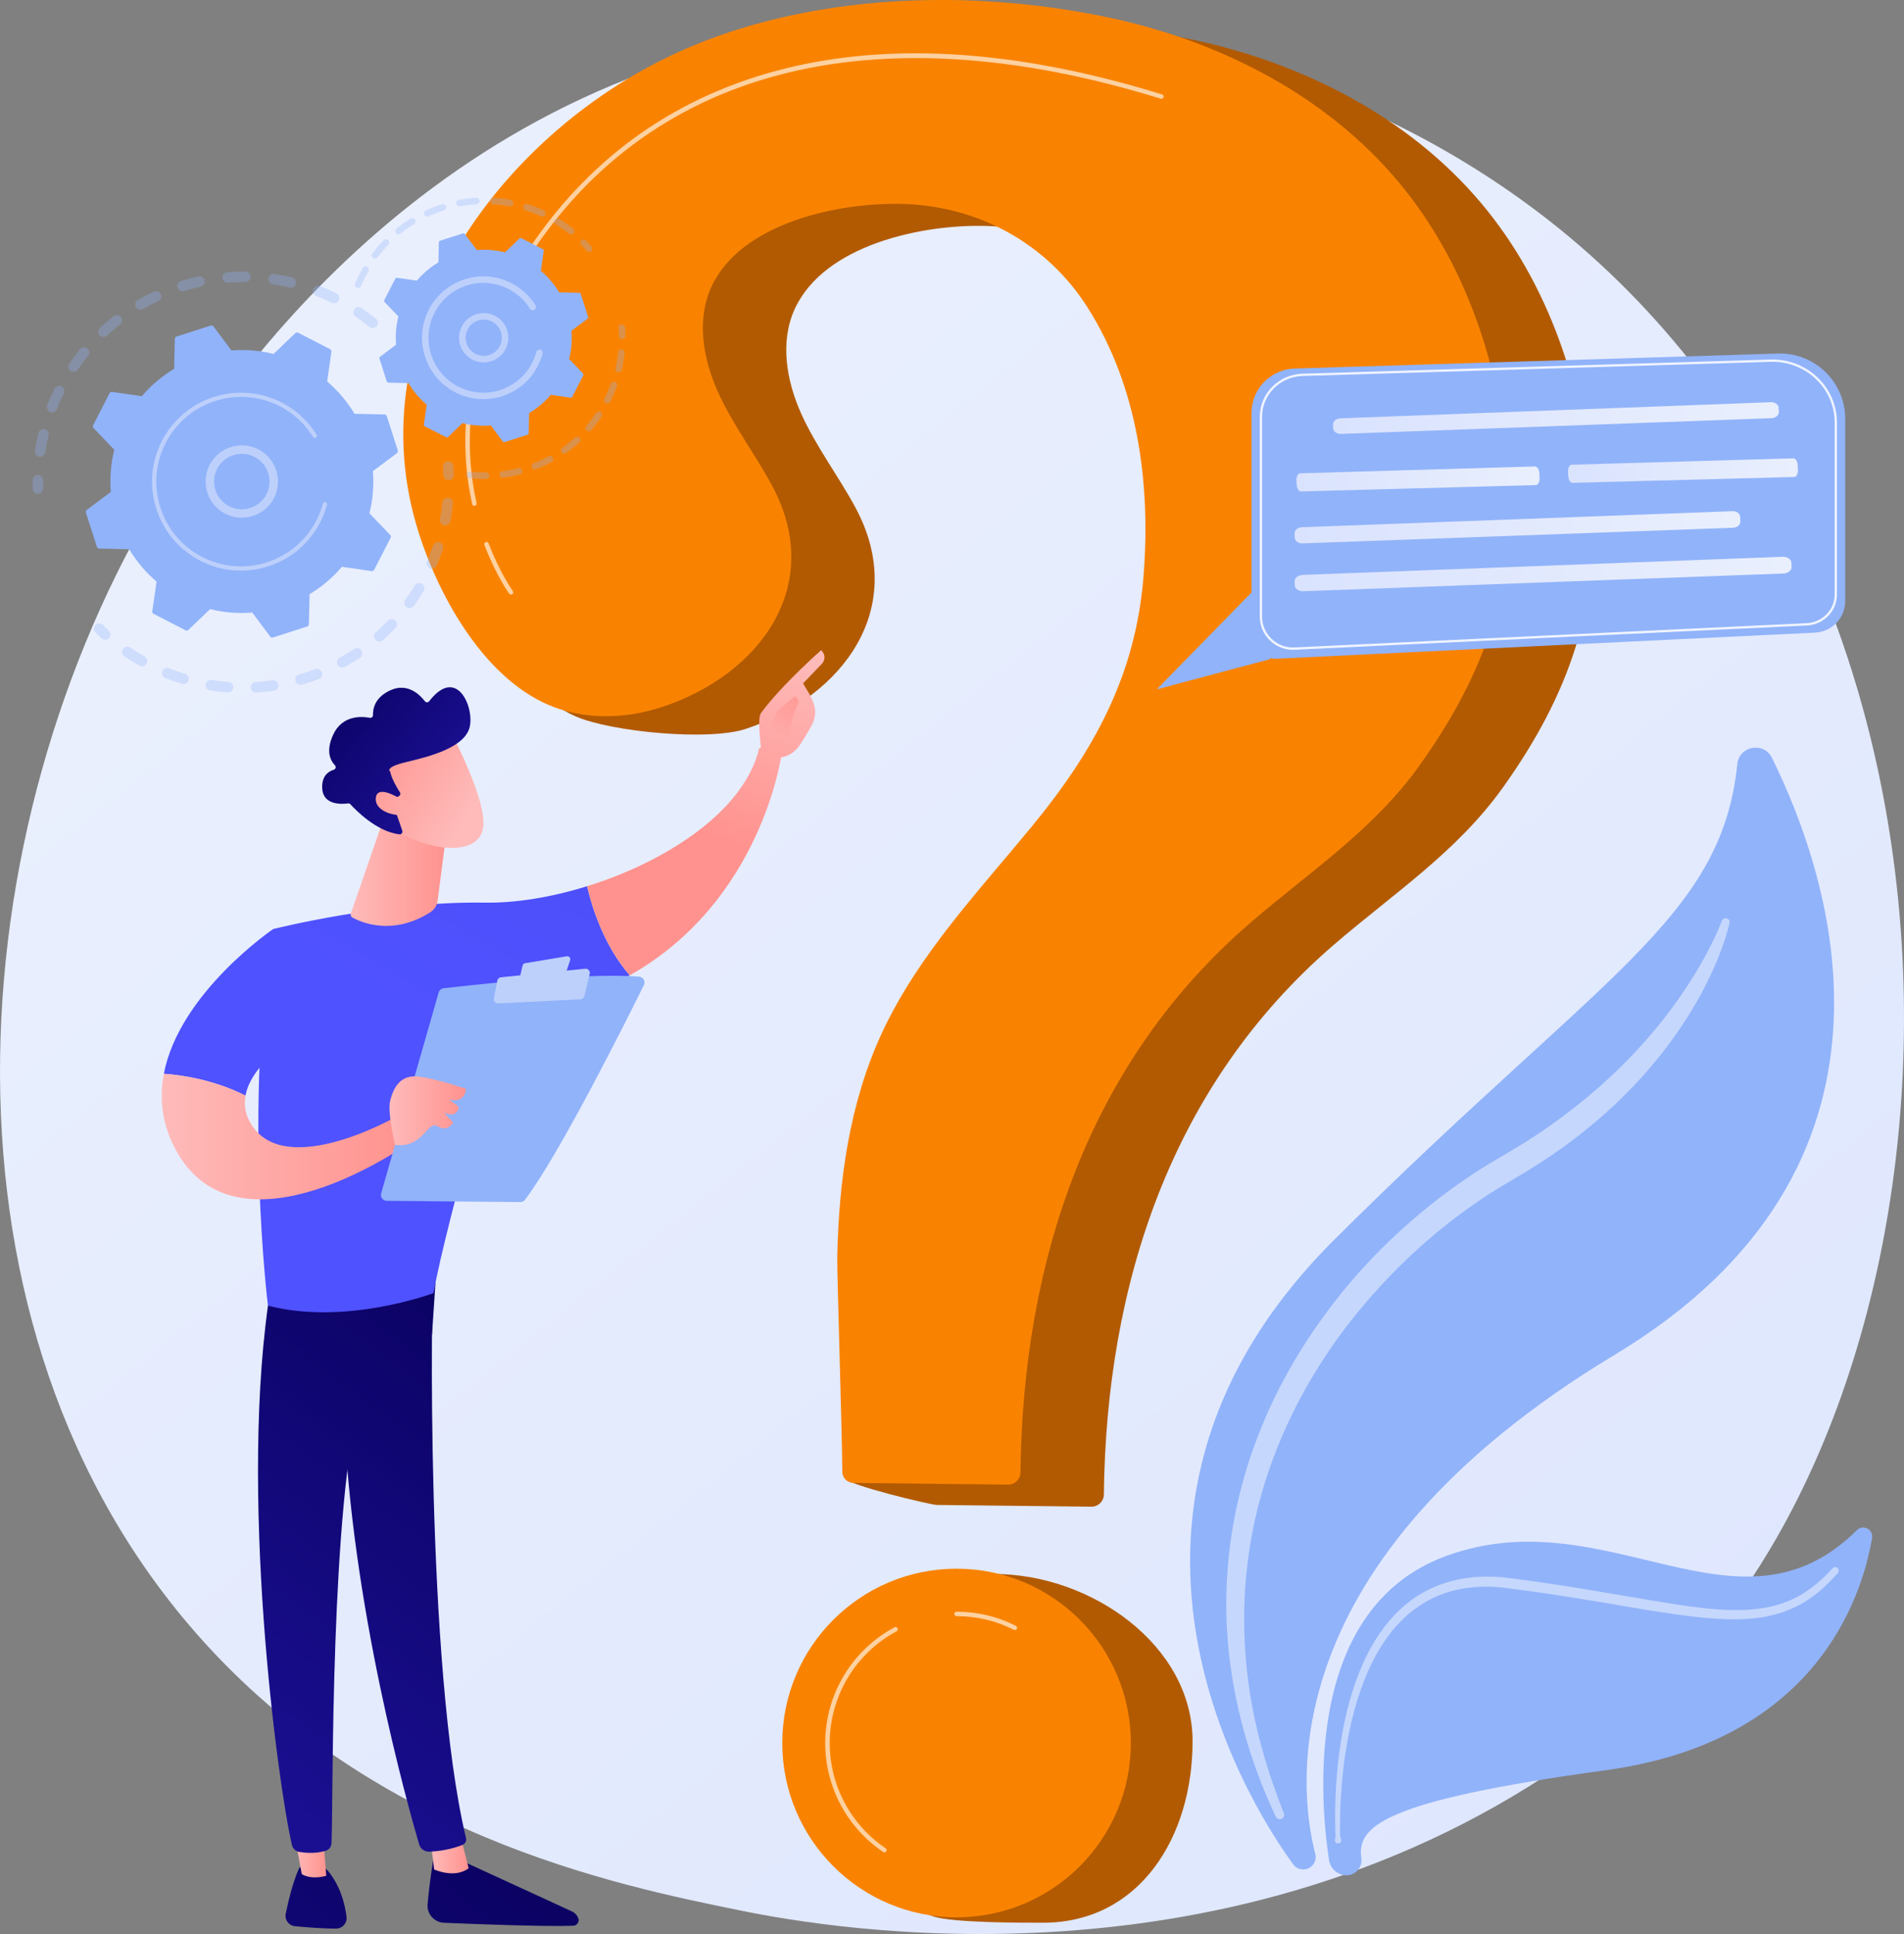
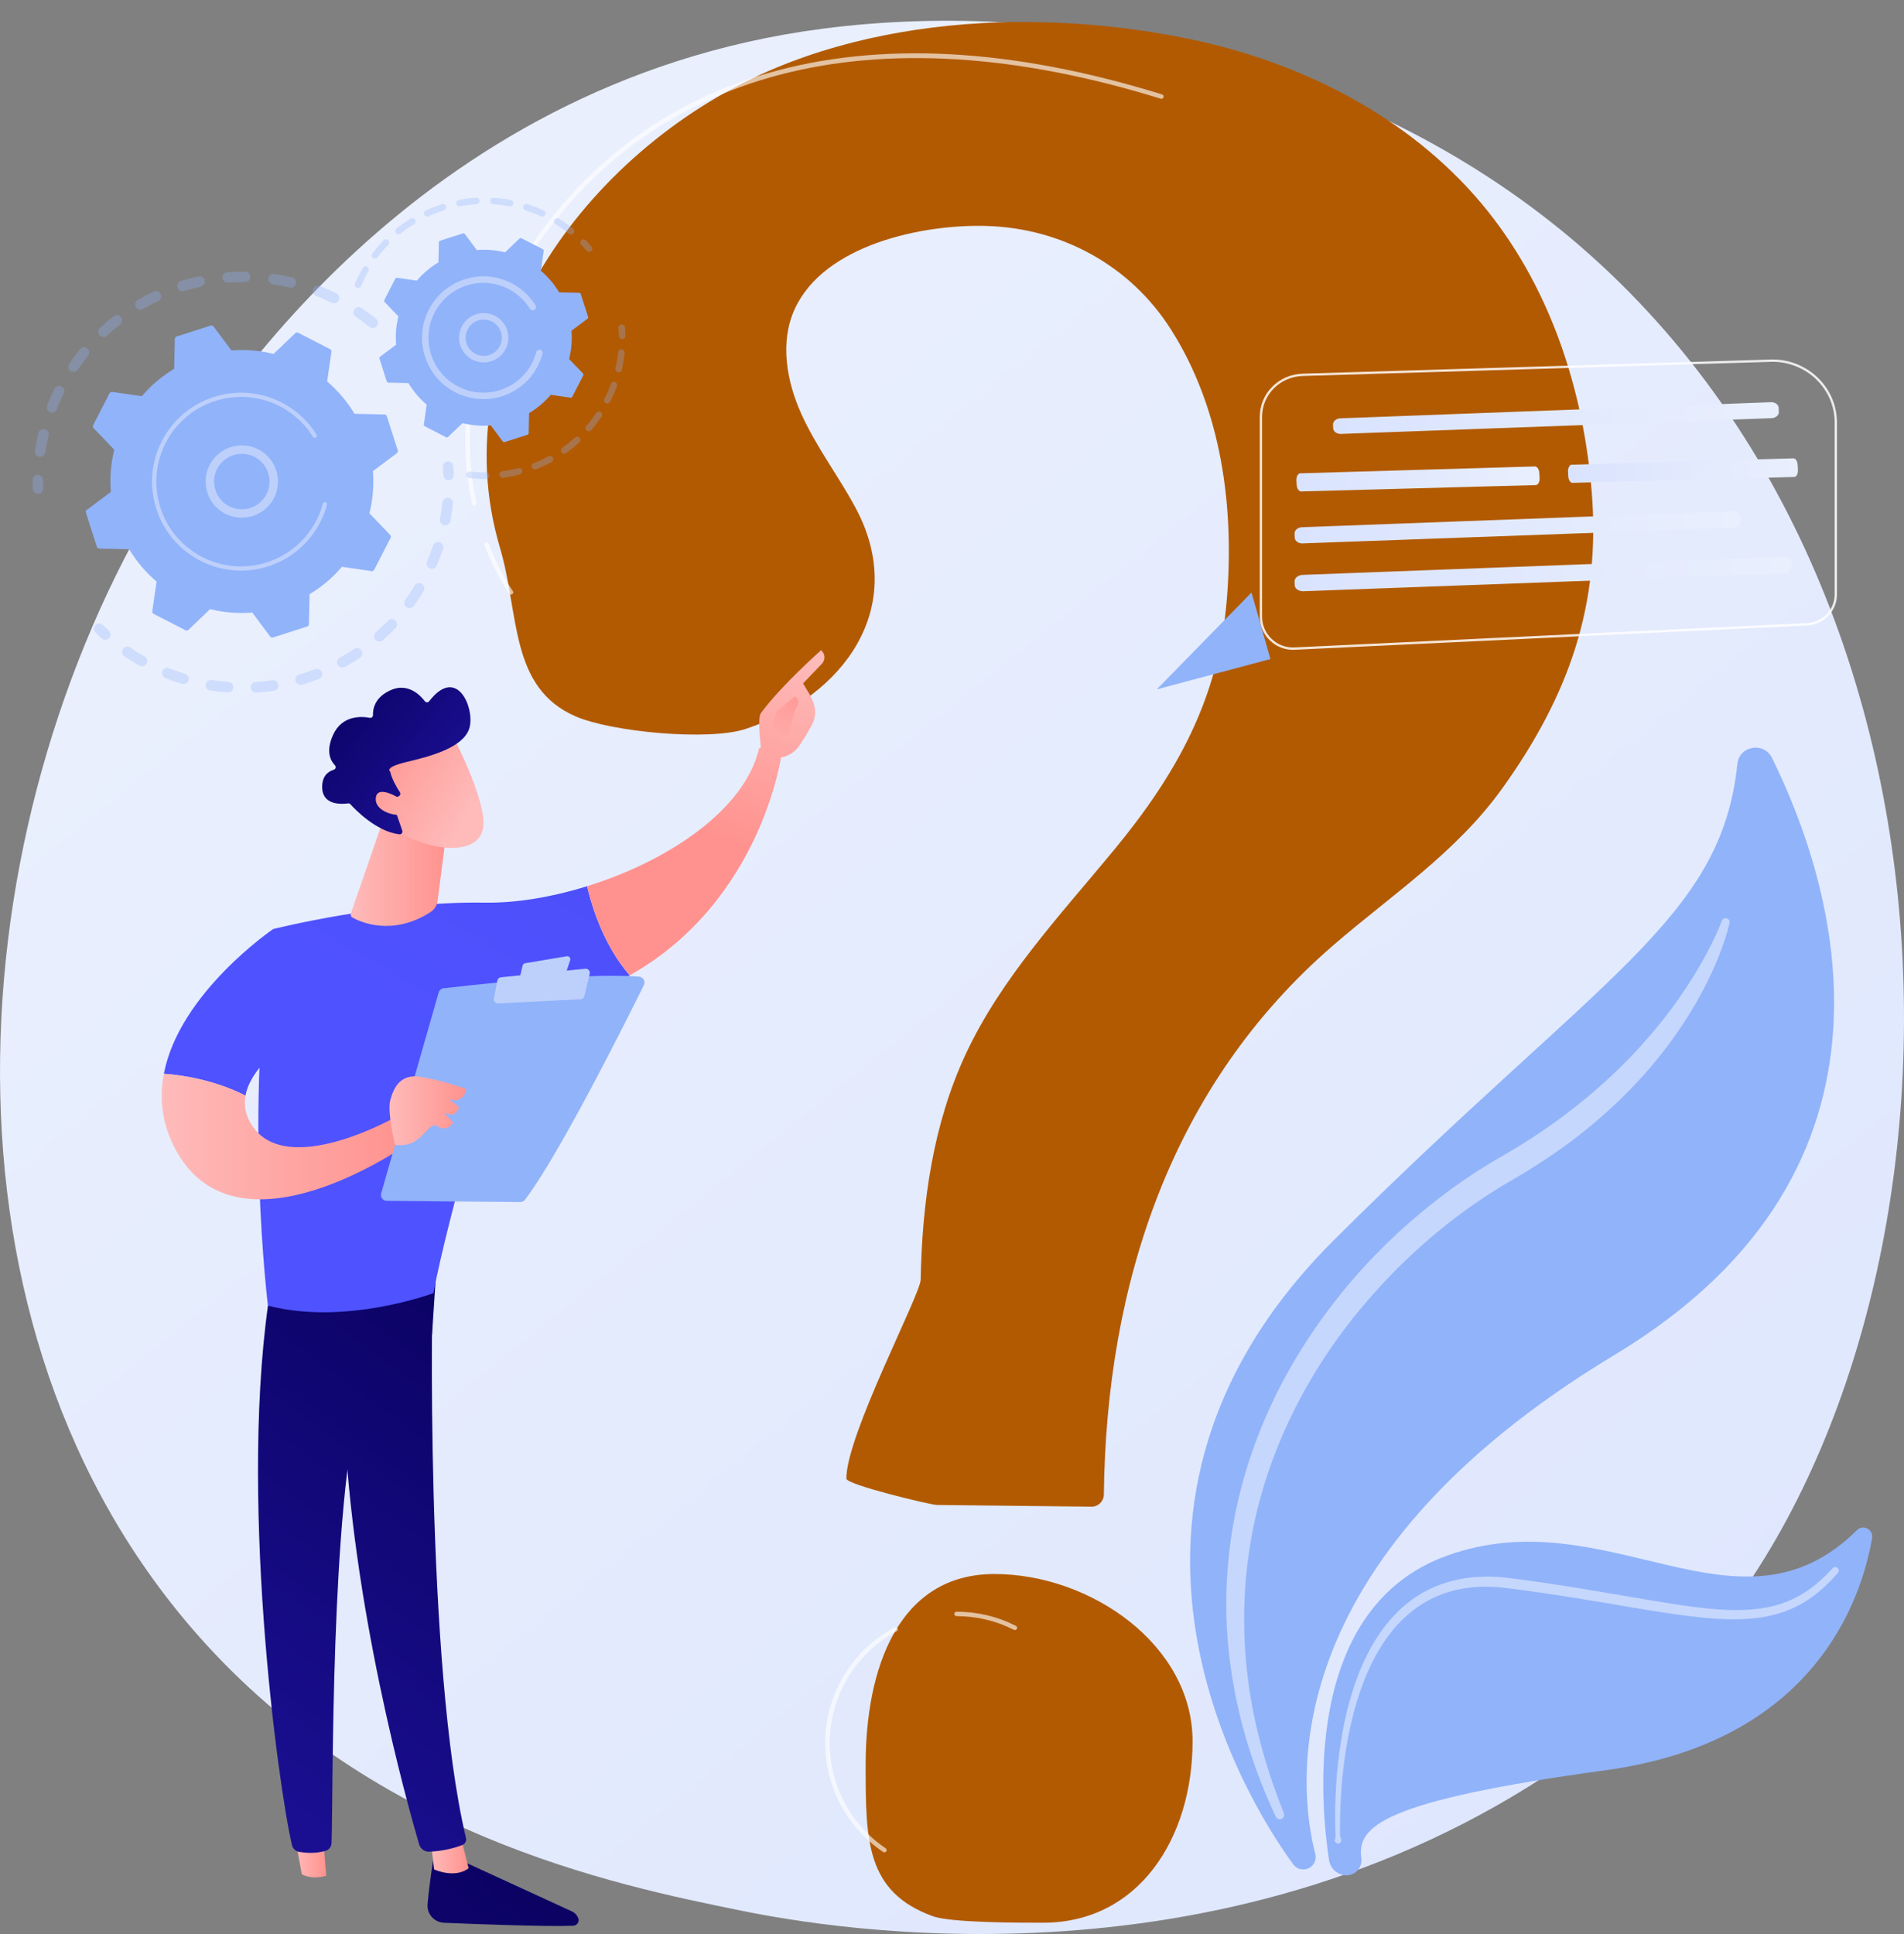
<svg xmlns="http://www.w3.org/2000/svg" xmlns:xlink="http://www.w3.org/1999/xlink" id="Layer_1" data-name="Layer 1" viewBox="0 0 394.49 400.65">
  <rect x="0" y="0" width="394.49" height="400.65" fill="#808080" stroke="none" />
  <defs>
    <style>
      .cls-1 {
        fill: url(#linear-gradient-15);
      }

      .cls-2 {
        fill: url(#linear-gradient-13);
      }

      .cls-3 {
        opacity: .47;
      }

      .cls-3, .cls-4, .cls-5 {
        fill: #fff;
      }

      .cls-6 {
        fill: url(#linear-gradient-2);
      }

      .cls-7 {
        fill: url(#linear-gradient-10);
      }

      .cls-8 {
        fill: url(#linear-gradient-12);
      }

      .cls-4 {
        opacity: .85;
      }

      .cls-9 {
        opacity: .3;
      }

      .cls-5 {
        opacity: .63;
      }

      .cls-10 {
        fill: url(#linear-gradient-4);
      }

      .cls-11 {
        fill: url(#linear-gradient-3);
      }

      .cls-12 {
        fill: url(#linear-gradient-5);
      }

      .cls-13 {
        fill: url(#linear-gradient-22);
      }

      .cls-14 {
        fill: url(#linear-gradient-8);
      }

      .cls-15 {
        fill: url(#linear-gradient-14);
      }

      .cls-16 {
        fill: url(#linear-gradient-20);
      }

      .cls-17 {
        fill: url(#linear-gradient-17);
      }

      .cls-18 {
        fill: url(#linear-gradient-7);
      }

      .cls-19 {
        fill: url(#linear-gradient-9);
      }

      .cls-20 {
        fill: url(#linear-gradient-11);
      }

      .cls-21 {
        fill: #b25a02;
      }

      .cls-22 {
        fill: url(#linear-gradient-19);
      }

      .cls-23 {
        fill: url(#linear-gradient-6);
      }

      .cls-24 {
        fill: #91b3fa;
      }

      .cls-25 {
        fill: url(#linear-gradient-21);
      }

      .cls-26 {
        fill: url(#linear-gradient-16);
      }

      .cls-27 {
        fill: #bdd0fb;
      }

      .cls-28 {
        fill: url(#linear-gradient);
      }

      .cls-29 {
        fill: url(#linear-gradient-23);
      }

      .cls-30 {
        fill: #f98301;
      }

      .cls-31 {
        fill: url(#linear-gradient-18);
      }
    </style>
    <linearGradient id="linear-gradient" x1="445.78" y1="517.62" x2="93.12" y2="79.64" gradientUnits="userSpaceOnUse">
      <stop offset="0" stop-color="#dae3fe" />
      <stop offset="1" stop-color="#e9effd" />
    </linearGradient>
    <linearGradient id="linear-gradient-2" x1="276.2" y1="86.61" x2="368.57" y2="86.61" xlink:href="#linear-gradient" />
    <linearGradient id="linear-gradient-3" x1="268.22" y1="109.23" x2="360.59" y2="109.23" xlink:href="#linear-gradient" />
    <linearGradient id="linear-gradient-4" x1="268.22" y1="118.91" x2="371.19" y2="118.91" xlink:href="#linear-gradient" />
    <linearGradient id="linear-gradient-5" x1="268.61" y1="99.22" x2="318.99" y2="99.22" xlink:href="#linear-gradient" />
    <linearGradient id="linear-gradient-6" x1="324.88" y1="97.49" x2="372.5" y2="97.49" xlink:href="#linear-gradient" />
    <linearGradient id="linear-gradient-7" x1="6602.37" y1="376.92" x2="6513.61" y2="473.47" gradientTransform="translate(-6484.35)" gradientUnits="userSpaceOnUse">
      <stop offset="0" stop-color="#09005d" />
      <stop offset="1" stop-color="#1a0f91" />
    </linearGradient>
    <linearGradient id="linear-gradient-8" x1="6573.56" y1="384.09" x2="6581.44" y2="384.09" gradientTransform="translate(-6484.35)" gradientUnits="userSpaceOnUse">
      <stop offset="0" stop-color="#febbba" />
      <stop offset="1" stop-color="#ff928e" />
    </linearGradient>
    <linearGradient id="linear-gradient-9" x1="6609.36" y1="267.73" x2="6533.83" y2="370.1" xlink:href="#linear-gradient-7" />
    <linearGradient id="linear-gradient-10" x1="6582.46" y1="358.61" x2="6493.69" y2="455.16" xlink:href="#linear-gradient-7" />
    <linearGradient id="linear-gradient-11" x1="6545.14" y1="383.69" x2="6551.95" y2="383.69" xlink:href="#linear-gradient-8" />
    <linearGradient id="linear-gradient-12" x1="6595.9" y1="257.8" x2="6520.37" y2="360.17" xlink:href="#linear-gradient-7" />
    <linearGradient id="linear-gradient-13" x1="84.84" y1="212.25" x2="205.25" y2="4.79" gradientUnits="userSpaceOnUse">
      <stop offset="0" stop-color="#4f52ff" />
      <stop offset="1" stop-color="#4042e2" />
    </linearGradient>
    <linearGradient id="linear-gradient-14" x1="-4980.3" y1="131.46" x2="-4966.39" y2="171.21" gradientTransform="translate(-4824.58) rotate(-180) scale(1 -1)" xlink:href="#linear-gradient-8" />
    <linearGradient id="linear-gradient-15" x1="-4992.19" y1="135.62" x2="-4978.28" y2="175.37" gradientTransform="translate(-4824.58) rotate(-180) scale(1 -1)" xlink:href="#linear-gradient-8" />
    <linearGradient id="linear-gradient-16" x1="-4981.5" y1="161.02" x2="-4991.98" y2="139.88" gradientTransform="translate(-4824.58) rotate(-180) scale(1 -1)" xlink:href="#linear-gradient-8" />
    <linearGradient id="linear-gradient-17" x1="59.79" y1="197.71" x2="180.21" y2="-9.75" xlink:href="#linear-gradient-13" />
    <linearGradient id="linear-gradient-18" x1="6517.86" y1="235.45" x2="6568.84" y2="235.45" xlink:href="#linear-gradient-8" />
    <linearGradient id="linear-gradient-19" x1="6565.05" y1="230.11" x2="6580.93" y2="230.11" xlink:href="#linear-gradient-8" />
    <linearGradient id="linear-gradient-20" x1="6557" y1="180.95" x2="6577.16" y2="180.95" xlink:href="#linear-gradient-8" />
    <linearGradient id="linear-gradient-21" x1="-1083.79" y1="2377.75" x2="-1091.32" y2="2352.91" gradientTransform="translate(-677.24 -2327.36) rotate(-41.75)" xlink:href="#linear-gradient-8" />
    <linearGradient id="linear-gradient-22" x1="-1090.58" y1="2334.47" x2="-1084.28" y2="2370.4" gradientTransform="translate(-677.24 -2327.36) rotate(-41.75)" xlink:href="#linear-gradient-7" />
    <linearGradient id="linear-gradient-23" x1="-1091.49" y1="2377.63" x2="-1098.26" y2="2355.28" gradientTransform="translate(-677.24 -2327.36) rotate(-41.75)" xlink:href="#linear-gradient-8" />
  </defs>
  <path class="cls-28" d="M348.76,344.9c-8.1,8.53-15.77,14.03-21.82,18.37-71.18,51.07-155.41,36.19-173.31,32.55-26.43-5.37-77.53-15.75-114.47-59.19-55.89-65.73-47.19-169.27-3.84-237.63,7.93-12.5,49.82-81.9,134.95-93.03,51.52-6.74,111.58,6.85,155.08,43.29,91.3,76.49,84.8,231.01,23.41,295.63Z" />
  <g>
    <path class="cls-24" d="M269.68,387.25c-.69-.09-1.3-.45-1.71-1.01-6.01-8.1-49.7-71.46,8.45-129.39,55.19-54.99,80.21-66.28,83.54-98.58.39-3.77,5.49-4.68,7.17-1.28,12.54,25.42,32.08,84.74-32.58,123.67-71.33,42.95-65.48,90.02-62.04,103.4.46,1.77-1.02,3.43-2.83,3.18h0Z" />
    <path class="cls-24" d="M278.53,388.46c-1.62-.22-2.91-1.47-3.16-3.09-1.7-11.02-5.88-52.19,24.45-63.11,33.39-12.02,60.35,19.08,84.9-5.26,1.29-1.28,3.46-.16,3.16,1.63-2.19,12.72-11.92,42.17-55.21,48.09-46.34,6.34-51.56,11.66-50.62,18.25.29,2.03-1.48,3.77-3.51,3.49h0Z" />
    <path class="cls-3" d="M358.34,191.21c-.57,2.4-1.32,4.65-2.22,6.88-.88,2.23-1.9,4.4-3,6.53-2.19,4.27-4.82,8.31-7.7,12.16-5.8,7.68-12.82,14.42-20.55,20.14-3.86,2.84-7.98,5.46-12.06,7.82-3.97,2.3-7.79,4.88-11.45,7.67-7.32,5.58-13.96,12.05-19.82,19.15-11.68,14.2-19.97,31.34-22.69,49.59-1.39,9.1-1.41,18.43-.16,27.61,1.24,9.19,3.86,18.19,7.31,26.87.19.46-.04.99-.5,1.18-.44.18-.95-.03-1.16-.45-4.04-8.58-7.06-17.69-8.73-27.11-.85-4.7-1.36-9.48-1.5-14.27-.12-4.79.09-9.61.69-14.38,1.16-9.55,3.85-18.9,7.73-27.71,3.89-8.81,9.03-17.04,15.03-24.54,6-7.52,12.96-14.24,20.58-20.12,3.81-2.93,7.8-5.64,11.97-8.08,4.08-2.34,7.94-4.72,11.69-7.42,7.48-5.34,14.39-11.51,20.34-18.55,3.01-3.49,5.74-7.22,8.23-11.12,2.44-3.9,4.72-8.02,6.37-12.27l.02-.06c.16-.42.64-.64,1.07-.47.39.15.6.56.51.96Z" />
    <path class="cls-3" d="M276.61,380.99c.14-.4.1-.77.08-1.15l-.04-1.14-.03-2.27c0-1.51.04-3.03.1-4.54.13-3.02.39-6.04.8-9.05.82-6,2.18-11.98,4.61-17.62,2.39-5.6,6.02-10.94,11.28-14.44,2.62-1.71,5.58-2.94,8.64-3.56,3.06-.65,6.21-.74,9.29-.47,12.06,1.4,23.89,3.71,35.74,5.59,5.91.88,11.89,1.67,17.69.87,1.44-.21,2.86-.53,4.24-.97,1.36-.48,2.71-1.03,3.96-1.77,2.52-1.44,4.74-3.41,6.72-5.59h0c.27-.31.74-.33,1.04-.06.3.27.32.73.06,1.03-2.01,2.31-4.3,4.45-6.98,6.06-1.33.82-2.77,1.46-4.23,2-1.48.51-3,.88-4.53,1.14-6.17.9-12.3.14-18.27-.68-5.99-.85-11.9-1.96-17.84-2.92-5.92-.96-11.9-1.89-17.8-2.59-2.91-.28-5.85-.21-8.69.36-2.84.55-5.56,1.64-7.99,3.2-4.9,3.12-8.45,8.08-10.86,13.45-2.44,5.4-3.89,11.24-4.81,17.14-.45,2.95-.76,5.93-.95,8.92-.09,1.49-.15,2.99-.18,4.49l-.02,2.25v1.12c.02.37,0,.75.19,1.11.17.33.04.75-.29.92-.33.17-.75.04-.92-.29-.09-.17-.1-.37-.04-.54h0Z" />
  </g>
  <g>
    <g>
      <path class="cls-21" d="M213.58,4.55c-18.17-.14-36.51,2.74-52.73,9.47-37.76,15.67-69.8,57.12-57.26,99.46,4.07,13.75,1.93,28.93,15.64,34.91,7.41,3.23,27.6,5.16,35.28,2.61,20.4-6.77,33.81-25.31,22.72-45.87-3.55-6.58-8.15-12.6-11.22-19.42s-4.47-14.92-1.34-21.72c6.14-13.34,26.54-17.58,39.77-17.18,15.61.47,29.76,8.2,38.17,21.44,10.47,16.51,13.13,36.6,11.59,55.76-1.64,20.51-10.29,36.17-23.25,51.9-11.16,13.55-23.44,26.55-30.86,42.45-6.81,14.6-9.03,30.78-9.34,46.76-.06,3.1-15.46,32.27-15.39,41.19,0,1.26,17.46,5.43,18.72,5.45,6.57.07,25.19.28,32.04.36,1.41.02,2.57-1.11,2.59-2.52.49-43.37,13.83-84.72,47.6-113.84,12.29-10.6,25.52-19.23,35.07-32.61,13.62-19.07,20.34-37.83,18.4-61.36-1.77-21.49-8.85-42.99-22.86-59.67-15.06-17.92-37.09-29.11-60-33.94-10.68-2.25-21.98-3.52-33.34-3.61Z" />
      <path class="cls-21" d="M247.09,360.72c0,19.94-11.05,37.59-31,37.59-4.31,0-18.96.04-22.79-1.34-13.9-5.02-13.95-15.7-13.95-31.34,0-19.94,6.73-39.56,26.68-39.56s41.06,14.71,41.06,34.65Z" />
    </g>
    <g>
-       <path class="cls-30" d="M196.31,0c-18.17-.14-36.51,2.74-52.73,9.47-37.76,15.67-69.8,57.12-57.26,99.46,4.07,13.75,13.49,31.07,27.19,37.04,7.41,3.23,16.04,3.02,23.72.47,20.4-6.77,33.81-25.31,22.72-45.87-3.55-6.58-8.15-12.6-11.22-19.42s-4.47-14.92-1.34-21.72c6.14-13.34,26.54-17.58,39.77-17.18,15.61.47,29.76,8.2,38.17,21.44,10.47,16.51,13.13,36.6,11.59,55.76-1.64,20.51-10.29,36.17-23.25,51.9-11.16,13.55-23.44,26.55-30.86,42.45-6.81,14.6-9.03,30.78-9.34,46.76-.06,3.1.98,35.43,1.05,44.34,0,1.26,1.02,2.28,2.28,2.29,6.57.07,25.19.28,32.04.36,1.41.02,2.57-1.11,2.59-2.52.49-43.37,13.83-84.72,47.6-113.84,12.29-10.6,25.52-19.23,35.07-32.61,13.62-19.07,20.34-37.83,18.4-61.36-1.77-21.49-8.85-42.99-22.86-59.67-15.06-17.92-37.09-29.11-60-33.94C218.96,1.37,207.67.09,196.31,0Z" />
-       <circle class="cls-30" cx="198.19" cy="361.08" r="36.11" />
-     </g>
+       </g>
    <path class="cls-5" d="M98.28,104.78c-.21,0-.4-.15-.45-.36-2.53-11.43-2.9-29.32,9.7-49.67,12.3-19.87,29.55-33.16,51.28-39.51,23.22-6.79,50.8-5.33,81.96,4.32.24.08.38.34.31.58-.08.24-.34.38-.58.31C180.62,1.89,133.68,14.25,108.31,55.23c-12.44,20.09-12.07,37.73-9.58,48.99.06.25-.1.5-.35.55-.03,0-.07.01-.1.01Z" />
    <path class="cls-5" d="M105.87,123.17c-.14,0-.28-.07-.37-.19-.11-.15-2.71-3.75-5.13-10.08-.09-.24.03-.51.27-.6.24-.09.51.03.6.27,2.37,6.21,4.99,9.83,5.01,9.86.15.21.11.5-.1.65-.08.06-.18.09-.27.09Z" />
    <path class="cls-5" d="M210.27,337.68c-.07,0-.14-.02-.21-.05-3.7-1.88-7.7-2.83-11.87-2.83-.26,0-.46-.21-.46-.46s.21-.46.46-.46c4.33,0,8.46.99,12.29,2.93.23.12.32.39.2.62-.08.16-.24.25-.41.25Z" />
    <path class="cls-5" d="M183.24,383.73c-.09,0-.18-.03-.26-.08-7.51-5.07-12-13.51-12-22.56,0-10.04,5.5-19.23,14.35-23.98.23-.12.51-.04.63.19.12.23.04.51-.19.63-8.55,4.59-13.86,13.47-13.86,23.17,0,8.74,4.33,16.89,11.59,21.79.21.14.27.43.12.64-.09.13-.24.2-.38.2Z" />
  </g>
  <g>
    <g>
      <g class="cls-9">
        <path class="cls-24" d="M78.07,67.56c-.38.47-1.07.54-1.54.16-.91-.74-1.87-1.45-2.84-2.11-.49-.33-.63-1-.3-1.5,0,0,0-.01.01-.02.34-.5,1.02-.63,1.52-.29,1.03.7,2.03,1.44,2.99,2.22.44.36.53.98.23,1.44-.02.03-.04.06-.07.09ZM68.72,62.72c-1.06-.52-2.15-1-3.24-1.43-.56-.22-.84-.85-.62-1.42.22-.56.85-.84,1.42-.62,1.15.45,2.29.96,3.41,1.51.54.27.76.92.5,1.46-.02.04-.04.08-.06.11-.3.46-.9.63-1.4.38ZM60,59.57c-1.14-.27-2.31-.5-3.47-.67-.6-.09-1.01-.65-.92-1.24.09-.6.65-1.01,1.24-.92,1.22.18,2.46.42,3.66.71.59.14.95.73.81,1.32-.03.13-.08.24-.15.34-.24.38-.71.58-1.17.47ZM50.79,58.45c-1.18-.01-2.37.03-3.54.12-.6.05-1.13-.4-1.17-1.01-.05-.6.4-1.13,1.01-1.17,1.23-.1,2.49-.14,3.72-.13.6,0,1.09.5,1.08,1.1,0,.22-.07.42-.18.59-.2.3-.54.5-.93.5ZM41.56,59.4c-1.15.25-2.3.55-3.42.9-.58.18-1.19-.14-1.37-.72-.18-.58.14-1.19.72-1.37,1.18-.37,2.4-.69,3.6-.95.59-.13,1.17.24,1.3.83.07.3,0,.59-.15.83-.15.23-.39.41-.68.47ZM32.78,62.38c-1.06.5-2.12,1.05-3.14,1.64-.52.3-1.19.12-1.49-.4-.3-.52-.12-1.19.4-1.49,1.07-.62,2.18-1.2,3.3-1.72.55-.26,1.2-.02,1.45.53.17.36.13.75-.07,1.06-.11.17-.26.3-.45.39ZM8.15,94.63c-.6-.09-1.01-.65-.92-1.24.18-1.22.43-2.45.71-3.66.14-.59.73-.95,1.32-.81.59.14.95.73.81,1.32-.28,1.14-.5,2.31-.68,3.47-.02.16-.08.31-.16.43-.23.35-.64.55-1.08.49ZM24.88,67.23c-.93.72-1.83,1.49-2.69,2.29-.44.41-1.13.39-1.54-.06-.41-.44-.38-1.13.06-1.54.91-.84,1.86-1.65,2.84-2.41.48-.37,1.16-.29,1.53.19.29.38.3.89.05,1.27-.06.1-.15.19-.24.27ZM10.39,85.37c-.56-.22-.84-.86-.62-1.42.45-1.15.96-2.3,1.51-3.41.27-.54.92-.76,1.46-.49.54.27.76.92.49,1.46-.52,1.05-1.01,2.14-1.44,3.24-.03.07-.06.13-.1.2-.28.43-.83.61-1.32.42ZM18.26,73.72c-.74.91-1.45,1.87-2.11,2.84-.34.5-1.02.63-1.52.29-.49-.34-.62-1-.3-1.5,0,0,0-.01.01-.02.7-1.02,1.44-2.03,2.22-2.99.38-.47,1.07-.54,1.54-.16.44.36.53.98.23,1.44-.02.03-.04.06-.07.1Z" />
        <path class="cls-24" d="M8.78,101.81c.12-.18.18-.4.18-.63-.02-.56-.02-1.14-.02-1.7,0-.6-.48-1.1-1.08-1.1-.6,0-1.1.48-1.1,1.08,0,.6,0,1.2.02,1.79.02.6.52,1.08,1.13,1.06.37-.01.69-.21.88-.5Z" />
      </g>
      <g class="cls-9">
        <path class="cls-24" d="M22.74,132.05c.29-.44.22-1.04-.18-1.41-.42-.38-.83-.77-1.24-1.17-.43-.42-1.12-.42-1.55.01-.42.43-.42,1.12.01,1.55.43.42.86.83,1.3,1.23.45.4,1.14.37,1.54-.08.04-.04.08-.09.11-.14Z" />
        <path class="cls-24" d="M85.76,125.51c-.35.49-1.04.6-1.53.25-.49-.35-.6-1.04-.25-1.53.67-.93,1.32-1.91,1.92-2.91.31-.52.98-.68,1.5-.37.52.31.68.98.37,1.5-.26.43-.53.86-.8,1.28-.39.6-.8,1.2-1.22,1.77ZM89.06,117.72c-.55-.24-.81-.88-.57-1.44.46-1.06.88-2.16,1.24-3.25.19-.57.81-.88,1.38-.69.57.19.88.81.69,1.38-.39,1.15-.83,2.31-1.31,3.43-.03.06-.05.11-.09.16-.28.44-.85.62-1.35.41ZM81.95,130.09c-.84.88-1.73,1.73-2.64,2.54-.45.4-1.14.36-1.54-.1-.4-.45-.36-1.14.1-1.54.87-.77,1.71-1.58,2.51-2.41.42-.44,1.11-.45,1.55-.04.39.37.44.95.16,1.38-.04.06-.08.11-.13.16ZM92.03,108.83c-.59-.11-.98-.68-.87-1.28.21-1.14.38-2.3.5-3.45.06-.6.6-1.04,1.2-.98.6.06,1.04.6.98,1.2-.12,1.21-.3,2.43-.52,3.63-.03.14-.08.28-.16.39-.23.36-.67.56-1.12.48ZM74.59,136.25c-1.01.67-2.07,1.31-3.14,1.9-.53.29-1.19.1-1.48-.43-.29-.53-.1-1.19.43-1.48,1.02-.56,2.02-1.16,2.98-1.8.5-.33,1.18-.2,1.52.31.25.37.24.85,0,1.2-.08.12-.18.23-.31.31ZM66.06,140.66c-1.14.44-2.31.83-3.47,1.17-.58.17-1.19-.16-1.35-.74-.17-.58.16-1.19.74-1.35,1.11-.32,2.22-.7,3.3-1.11.56-.22,1.2.07,1.41.63.13.34.08.7-.1.99-.12.19-.3.34-.52.42ZM56.76,143.1c-1.21.18-2.43.31-3.65.38-.6.04-1.12-.42-1.16-1.02-.04-.6.42-1.12,1.02-1.16,1.15-.07,2.32-.2,3.46-.37.6-.09,1.15.32,1.24.92.04.27-.02.54-.16.76-.16.25-.43.44-.76.49ZM47.16,143.45c-1.22-.09-2.44-.23-3.64-.42-.6-.1-1-.66-.91-1.25.09-.59.66-1,1.25-.91,1.14.18,2.3.32,3.46.4.6.04,1.05.57,1.01,1.17-.01.19-.08.37-.17.51-.21.32-.59.53-1,.5ZM37.71,141.68c-1.16-.35-2.33-.76-3.46-1.22-.56-.22-.83-.86-.61-1.42.22-.56.86-.83,1.42-.61,1.07.43,2.18.82,3.28,1.15.58.18.9.79.73,1.36-.03.1-.07.19-.13.28-.26.4-.76.59-1.24.45ZM28.89,137.89c-.78-.44-1.56-.91-2.31-1.4-.27-.18-.54-.36-.81-.54-.5-.34-.64-1.02-.29-1.52.34-.5,1.02-.63,1.52-.29.25.17.51.34.77.51.71.46,1.45.91,2.19,1.33.53.3.71.96.41,1.49-.01.02-.02.04-.04.06-.31.48-.95.64-1.45.35Z" />
        <path class="cls-24" d="M93.85,98.99c.12-.18.18-.4.18-.63-.02-.59-.06-1.19-.1-1.79-.05-.6-.57-1.05-1.17-1-.6.05-1.05.57-1,1.17.04.57.08,1.14.1,1.7.02.6.53,1.07,1.13,1.05.37-.01.69-.21.88-.5Z" />
      </g>
      <g>
        <path class="cls-24" d="M80.14,86.21c-.07-.21-.26-.35-.48-.35l-6.21-.14c-1.49-2.49-3.39-4.76-5.67-6.7l.89-6.15c.03-.22-.08-.43-.27-.53l-6.63-3.41c-.19-.1-.43-.07-.59.09l-4.49,4.3c-2.9-.73-5.85-.95-8.74-.72l-3.72-4.98c-.13-.17-.36-.25-.56-.18l-7.1,2.28c-.21.07-.35.26-.35.48l-.14,6.21c-2.49,1.49-4.76,3.39-6.7,5.67l-6.15-.89c-.22-.03-.43.08-.53.27l-3.41,6.63c-.1.19-.07.43.09.59l4.3,4.49c-.73,2.9-.95,5.85-.72,8.74l-4.98,3.72c-.17.13-.25.36-.18.56l2.28,7.1c.07.21.26.35.48.35l6.21.14c1.49,2.49,3.39,4.76,5.67,6.7l-.89,6.15c-.03.22.08.43.27.53l6.63,3.41c.19.1.43.07.59-.09l4.49-4.3c2.9.73,5.85.95,8.74.72l3.72,4.98c.13.17.36.25.56.18l7.1-2.28c.21-.07.35-.26.35-.48l.14-6.21c2.49-1.49,4.76-3.39,6.7-5.67l6.15.89c.22.03.43-.08.53-.27l3.41-6.63c.1-.19.07-.43-.09-.59l-4.3-4.49c.73-2.9.95-5.85.72-8.74l4.98-3.72c.17-.13.25-.36.18-.56l-2.28-7.1Z" />
        <path class="cls-27" d="M55.72,104.71c-2.73,3.1-7.48,3.4-10.58.67-1.5-1.32-2.4-3.15-2.52-5.15-.13-2,.53-3.93,1.86-5.43,2.73-3.1,7.48-3.4,10.58-.67,2.82,2.49,3.32,6.64,1.33,9.7-.2.3-.42.6-.67.88ZM44.37,100.12c.1,1.53.78,2.93,1.93,3.95,2.38,2.1,6.02,1.87,8.11-.51,2.1-2.38,1.87-6.02-.51-8.11-2.38-2.1-6.02-1.87-8.11.51-.19.22-.36.44-.52.68-.67,1.03-.99,2.24-.91,3.48Z" />
        <path class="cls-27" d="M65.38,109.86c.34-.53.66-1.07.95-1.64h0c.09-.18.18-.36.27-.54.42-.89.78-1.82,1.05-2.76,0-.01,0-.03.01-.04.01-.04.02-.07.03-.11.02-.07.04-.14.06-.21.05-.19-.03-.38-.18-.48-.04-.02-.08-.04-.13-.06-.23-.06-.47.08-.54.31-.32,1.2-.78,2.37-1.35,3.49-2.85,5.53-8.24,8.91-14.02,9.44-3.21.3-6.55-.29-9.62-1.87-.54-.28-1.06-.58-1.56-.91-3.38-2.2-5.88-5.46-7.12-9.35-1.43-4.47-1.04-9.22,1.11-13.39,4.43-8.61,15.04-12,23.64-7.58.53.27,1.05.57,1.54.9,2.15,1.4,3.98,3.26,5.33,5.44.04.06.08.1.13.14.14.09.32.1.47,0,.2-.13.27-.4.14-.6-1.42-2.29-3.34-4.24-5.6-5.71-.52-.34-1.06-.65-1.62-.94-9.04-4.65-20.17-1.08-24.82,7.95-2.25,4.38-2.67,9.37-1.16,14.06,1.31,4.08,3.93,7.51,7.48,9.81.53.34,1.07.66,1.64.95,4.38,2.25,9.37,2.67,14.06,1.16,4.08-1.31,7.51-3.93,9.81-7.48Z" />
      </g>
    </g>
    <g>
      <g class="cls-9">
        <path class="cls-24" d="M122.61,51.89c.16-.24.15-.57-.05-.81-.37-.43-.76-.86-1.16-1.28-.26-.27-.69-.27-.95-.02-.27.26-.27.69-.02.95.38.39.75.8,1.11,1.22.24.28.67.32.95.07.05-.04.09-.09.13-.14Z" />
        <path class="cls-24" d="M118.84,48.33c-.23.29-.66.34-.95.1-.73-.59-1.5-1.15-2.29-1.66-.17-.11-.33-.21-.5-.32-.32-.2-.41-.61-.22-.93.2-.29.61-.41.93-.22.18.11.35.22.53.33.83.54,1.64,1.12,2.4,1.74.27.22.33.61.14.89-.01.02-.03.04-.04.06ZM112.07,44.82c-1.04-.48-2.11-.9-3.19-1.25-.36-.11-.55-.49-.44-.85.11-.35.49-.55.85-.44,1.14.36,2.26.8,3.35,1.31.34.16.49.56.33.9-.01.03-.03.06-.05.08-.18.28-.54.39-.85.24ZM105.56,42.74c-1.12-.21-2.26-.35-3.4-.42-.37-.02-.65-.34-.63-.72.02-.37.34-.66.72-.63,1.19.07,2.39.22,3.57.44.37.07.61.42.54.79-.02.09-.05.17-.1.24-.14.22-.41.35-.69.3ZM98.73,42.31c-1.14.07-2.28.21-3.4.42-.37.07-.72-.17-.79-.54-.07-.37.17-.72.54-.79,1.17-.22,2.37-.37,3.57-.44.37-.02.69.26.72.63,0,.15-.03.29-.11.41-.11.17-.3.29-.52.31ZM92,43.57c-1.09.35-2.16.76-3.2,1.24-.34.16-.74,0-.89-.33-.16-.34,0-.74.33-.89,1.08-.5,2.21-.93,3.35-1.3.36-.11.73.08.85.44.06.2.03.41-.08.57-.08.13-.21.23-.36.28ZM85.79,46.42c-.97.6-1.91,1.26-2.8,1.98-.29.23-.72.19-.95-.1-.23-.29-.19-.71.1-.95.93-.75,1.92-1.44,2.93-2.07.32-.2.73-.1.93.22.14.23.13.51,0,.72-.05.08-.12.15-.21.21ZM80.46,50.71c-.79.82-1.54,1.69-2.23,2.6-.22.3-.65.36-.95.13-.3-.22-.35-.64-.13-.95.72-.96,1.51-1.87,2.34-2.73.26-.27.69-.27.95-.02.24.23.27.59.1.85-.02.04-.05.07-.08.1ZM73.93,59.6c-.34-.15-.5-.54-.36-.88.4-.95.86-1.89,1.37-2.81.08-.14.15-.28.23-.41.18-.33.6-.43.92-.25.32.19.43.6.25.92-.07.13-.15.26-.22.39-.48.87-.92,1.77-1.31,2.68-.02.04-.03.07-.06.11-.18.27-.52.38-.83.25Z" />
      </g>
      <g class="cls-9">
        <path class="cls-24" d="M124.64,86.29c-.65.98-1.37,1.92-2.14,2.81-.24.28-.67.31-.95.07-.28-.24-.31-.67-.07-.95.73-.85,1.41-1.75,2.04-2.68.21-.31.63-.39.94-.19.31.21.39.62.19.93,0,0,0,0,0,0ZM125.52,83.53c-.33-.17-.47-.57-.3-.91.51-1,.96-2.04,1.34-3.09.13-.35.51-.53.87-.4.35.13.53.51.4.86-.4,1.1-.87,2.19-1.41,3.24-.01.02-.02.04-.04.06-.19.29-.56.39-.87.23ZM120.04,91.64c-.87.79-1.8,1.54-2.75,2.21-.3.22-.73.14-.94-.16-.22-.3-.14-.72.16-.94.91-.65,1.8-1.36,2.63-2.11.28-.25.7-.23.95.05.21.23.23.57.07.82-.03.05-.07.09-.11.13ZM128.03,77.11c-.36-.08-.59-.45-.51-.81.25-1.09.44-2.21.56-3.33.04-.37.37-.64.74-.6.37.04.64.37.6.74-.12,1.17-.32,2.34-.58,3.49-.02.08-.05.15-.09.22-.15.23-.43.36-.72.29ZM114.28,95.71c-1.03.56-2.11,1.06-3.21,1.49-.35.14-.74-.04-.87-.38-.14-.35.03-.74.38-.87,1.04-.41,2.07-.89,3.06-1.42.33-.18.74-.05.91.27.12.22.1.49-.03.69-.06.09-.14.17-.25.23ZM107.72,98.29c-1.14.29-2.31.52-3.47.68-.37.05-.71-.21-.76-.58-.05-.37.21-.71.58-.76,1.11-.15,2.22-.37,3.31-.65.36-.09.73.12.82.48.05.19.01.38-.09.54-.09.14-.23.24-.4.29ZM100.72,99.22c-1.18.01-2.37-.05-3.53-.18-.37-.04-.64-.37-.6-.75.04-.37.38-.64.75-.6,1.11.12,2.24.18,3.37.17.37,0,.68.29.68.67,0,.14-.04.27-.11.37-.12.18-.32.31-.56.31Z" />
        <path class="cls-24" d="M129.47,69.93c.07-.11.11-.24.11-.38-.01-.58-.04-1.16-.08-1.72-.03-.37-.35-.65-.73-.62-.37.03-.65.35-.62.73.04.54.07,1.09.08,1.64,0,.37.31.67.69.66.23,0,.44-.13.55-.31Z" />
      </g>
      <g>
        <path class="cls-24" d="M120.33,60.9c-.04-.14-.17-.23-.32-.24l-4.16-.09c-1-1.67-2.27-3.18-3.79-4.48l.59-4.11c.02-.14-.05-.29-.18-.35l-4.44-2.28c-.13-.07-.29-.04-.39.06l-3,2.87c-1.94-.49-3.91-.64-5.85-.48l-2.49-3.33c-.09-.12-.24-.17-.38-.12l-4.75,1.52c-.14.04-.23.17-.24.32l-.09,4.16c-1.67,1-3.18,2.27-4.48,3.79l-4.11-.59c-.14-.02-.29.05-.35.18l-2.28,4.44c-.07.13-.04.29.06.39l2.87,3c-.49,1.94-.64,3.91-.48,5.85l-3.33,2.49c-.12.09-.17.24-.12.38l1.52,4.75c.04.14.17.23.32.24l4.16.09c1,1.67,2.27,3.18,3.79,4.48l-.59,4.11c-.02.14.05.29.18.35l4.44,2.28c.13.07.29.04.39-.06l3-2.87c1.94.49,3.91.64,5.85.48l2.49,3.33c.09.12.24.17.38.12l4.75-1.52c.14-.04.23-.17.24-.32l.09-4.16c1.67-1,3.18-2.27,4.48-3.79l4.11.59c.14.02.29-.05.35-.18l2.28-4.44c.07-.13.04-.29-.06-.39l-2.87-3c.49-1.94.64-3.91.48-5.85l3.33-2.49c.12-.09.17-.24.12-.38l-1.52-4.75Z" />
        <path class="cls-27" d="M104.05,73.34c-.9,1.02-2.15,1.63-3.51,1.72-1.36.09-2.67-.36-3.7-1.27-2.11-1.86-2.31-5.09-.45-7.21,1.86-2.11,5.09-2.31,7.21-.45,1.02.9,1.63,2.15,1.72,3.51.07,1.11-.21,2.18-.81,3.09-.14.21-.29.41-.46.6ZM97.74,72.78c.75.66,1.72.99,2.72.93,1-.06,1.92-.51,2.58-1.26h0c.66-.75.99-1.72.93-2.72-.06-1-.51-1.92-1.26-2.58-1.55-1.37-3.93-1.22-5.3.33-.12.14-.23.29-.33.44-1,1.54-.75,3.62.67,4.86Z" />
        <path class="cls-27" d="M110.78,76.92c.23-.36.45-.73.65-1.12.4-.77.71-1.58.95-2.41.01-.04.02-.07.03-.11.08-.29-.04-.59-.28-.74-.06-.04-.12-.07-.19-.09-.36-.1-.73.12-.83.48-.21.78-.5,1.54-.87,2.26h0s-.04.08-.06.12c-.89,1.69-2.17,3.1-3.73,4.13-.84.56-1.77,1.01-2.75,1.34,0,0-.02,0-.02,0-.02,0-.05.02-.07.02-2.89.93-5.97.67-8.67-.72-.35-.18-.69-.38-1.01-.59-2.19-1.42-3.8-3.53-4.61-6.05-.93-2.89-.67-5.97.72-8.67,1.39-2.7,3.75-4.7,6.64-5.62,2.89-.93,5.97-.67,8.67.72.34.18.68.37,1,.58,1.39.91,2.58,2.11,3.45,3.52.05.09.12.16.21.21.21.14.49.15.72,0,.32-.2.41-.61.22-.93-.98-1.58-2.3-2.93-3.86-3.94-.36-.23-.73-.45-1.12-.65-3.02-1.55-6.46-1.84-9.7-.8-3.23,1.04-5.87,3.27-7.42,6.29-1.55,3.02-1.84,6.46-.8,9.7.9,2.82,2.71,5.18,5.16,6.77.36.24.74.46,1.13.66,5.85,3.01,12.97,1.03,16.47-4.37Z" />
      </g>
    </g>
  </g>
  <g>
    <polygon class="cls-24" points="259.3 122.74 239.67 142.81 263.22 136.53 259.3 122.74" />
-     <path class="cls-24" d="M376.09,131.05l-111.53,5.41c-2.86.14-5.26-2.15-5.26-5.01v-45.88c0-4.99,3.96-9.07,8.95-9.23l100.51-3.11c7.49,0,13.55,6.07,13.55,13.55v37.73c0,3.49-2.74,6.36-6.22,6.53Z" />
    <path class="cls-4" d="M267.9,134.62c-1.78,0-3.45-.67-4.75-1.91-1.38-1.31-2.14-3.09-2.14-4.99v-41.35c0-4.87,3.91-8.81,8.9-8.96l97.32-2.94c7.38,0,13.37,5.85,13.37,13.05v35.65c0,3.43-2.75,6.25-6.26,6.41l-106.11,5.03c-.11,0-.22,0-.34,0ZM367.23,74.95l-97.31,2.94c-4.72.14-8.43,3.87-8.43,8.48v41.35c0,1.77.71,3.42,1.99,4.64,1.28,1.22,2.96,1.85,4.73,1.76l106.11-5.03c3.25-.15,5.8-2.76,5.8-5.93v-35.65c0-6.93-5.78-12.56-12.88-12.56Z" />
    <path class="cls-6" d="M366.91,83.32l-89.18,3.34c-.88.03-1.57.61-1.54,1.29l.03.78c.03.67.75,1.19,1.62,1.16l89.18-3.26c.88-.03,1.57-.61,1.54-1.29l-.04-.86c-.03-.67-.75-1.19-1.62-1.16Z" />
    <path class="cls-11" d="M358.93,105.9l-89.18,3.32c-.88.03-1.56.63-1.53,1.34l.03.81c.03.7.75,1.23,1.62,1.2l89.18-3.24c.88-.03,1.57-.63,1.54-1.34l-.04-.9c-.03-.7-.75-1.23-1.62-1.2Z" />
    <path class="cls-10" d="M369.35,115.34l-99.41,3.75c-.98.04-1.75.65-1.72,1.36l.04.82c.03.7.83,1.24,1.8,1.21l99.42-3.67c.98-.04,1.75-.65,1.72-1.36l-.04-.9c-.03-.7-.83-1.24-1.8-1.21Z" />
    <path class="cls-12" d="M318.02,96.63l-48.61,1.42c-.48.01-.83.67-.8,1.46l.05.91c.04.78.45,1.4.92,1.39l48.61-1.32c.48-.01.84-.67.8-1.46l-.05-1.01c-.04-.78-.45-1.4-.92-1.39Z" />
    <path class="cls-23" d="M371.57,94.95l-45.94,1.32c-.45.01-.79.67-.75,1.46l.05.91c.04.78.43,1.4.88,1.39l45.95-1.22c.45-.01.79-.67.75-1.46l-.05-1.01c-.04-.78-.43-1.4-.88-1.39Z" />
  </g>
  <g>
    <path class="cls-18" d="M89.96,384.11s-.92,5.2-1.37,10.36c-.18,2.01,1.38,3.76,3.4,3.85,6.86.29,21.53.84,26.8.61.79-.04,1.31-.85,1.02-1.58h0c-.25-.62-.72-1.12-1.32-1.39l-24.24-11.14-4.28-.69Z" />
    <path class="cls-14" d="M89.21,381.05l.74,6.22s4.25,1.98,7.15-.25l-1.76-6.94-6.13.96Z" />
    <path class="cls-19" d="M89.76,264.03c-.32,1.63-1.71,81.12,6.79,116.74.14.58-.16,1.18-.71,1.41-1.3.53-3.86,1.3-6.92,1.41-.95.03-1.8-.58-2.07-1.49-2.43-8.27-14.07-49.68-15.59-89.24-1.7-44.2,0-1.51,0-1.51l1-27.32h17.5Z" />
-     <path class="cls-7" d="M62.08,386.83s-1.46,2.63-2.88,9.61c-.26,1.26.63,2.47,1.91,2.59,2.27.22,5.75.51,8.55.49,1.29,0,2.29-1.13,2.14-2.41-.31-2.55-1.27-6.73-4.25-9.99l-5.46-.3Z" />
    <path class="cls-20" d="M60.79,378.82l1.73,9.41s1.71,1.27,5.08.35l-.82-10.13-5.98.37Z" />
    <path class="cls-8" d="M56.13,266.47c-6.95,41.94,1.51,103.66,4.36,115.74.17.74.77,1.31,1.52,1.43,1.27.21,3.37.38,5.44-.22.71-.21,1.21-.85,1.24-1.59.38-9.77-.31-69.72,6.17-93.42.33-1.2,1.06-2.25,2.08-2.97l12.57-8.94.96-14.44-34.34,4.4Z" />
    <g>
      <path class="cls-2" d="M100.41,186.99c-20.83-.34-43.81,5.47-43.81,5.47-6.21,36.22-1.09,78.01-1.09,78.01,16.12,4.23,34.31-2.59,34.31-2.59,2.68-15.14,15.18-57.75,15.18-57.75,10.18-1.26,18.56-4.2,25.46-8.08-5.27-6.1-7.75-13.87-8.83-18.46-7.36,2.29-14.81,3.51-21.24,3.4Z" />
      <path class="cls-15" d="M161.93,156.32c-2.05-2.47-4.64-1.3-4.64-1.3-3.06,12.95-19.14,23.44-35.65,28.57,1.08,4.59,3.56,12.36,8.83,18.46,27.4-15.41,31.45-45.73,31.45-45.73Z" />
    </g>
    <g>
      <path class="cls-1" d="M161.44,156.94c.21.68-2.26,1.72-3.72-1.07-.05-1.33-.86-7.05-.07-8.14,4.25-5.79,12.48-13.04,12.48-13.04,1.39,1.37.25,2.72.25,2.72l-3.99,4.16c.84,1.51,1.85,2.78,2.33,4.61.36,1.38.14,2.86-.56,4.12-.7,1.26-1.66,2.9-2.56,4.19-1.71,2.43-4.15,2.45-4.15,2.45Z" />
      <path class="cls-26" d="M164.63,144.28l-3.64,3.08-1.14,3.07,3.24,3.6s1.09-6.09,1.9-7.41c.81-1.32.39-1.96-.36-2.34Z" />
    </g>
    <path class="cls-17" d="M64.59,212.63l-7.99-20.17s-19.45,13.22-22.65,29.98c3.68.27,10.36,1.23,16.91,4.53,1.44-7.91,13.73-14.34,13.73-14.34Z" />
    <path class="cls-31" d="M81.59,231.6s-21.84,12.34-29.21,1.8c-1.53-2.19-1.9-4.36-1.52-6.44-6.55-3.31-13.24-4.26-16.91-4.53-.96,5.05-.45,10.43,2.51,15.86,12.91,23.61,48.02-1.31,48.02-1.31l-2.89-5.39Z" />
    <g>
      <path class="cls-24" d="M78.97,247.22l11.92-41.63c.14-.47.54-.82,1.03-.87,2.16-.25,8.42-.96,15.64-1.57,8.7-.74,18.81-1.33,24.85-.83.86.07,1.38.98,1,1.75-3.43,6.95-17.56,35.21-24.64,44.47-.23.31-.6.49-.98.48l-27.66-.26c-.8,0-1.38-.78-1.16-1.55Z" />
      <path class="cls-27" d="M108.8,199.54l8.64-1.44c.46-.08.84.36.69.81l-.86,2.59c-.07.23-.27.39-.51.42l-8.32,1.11c-.43.06-.78-.33-.69-.76l.53-2.26c.06-.24.26-.43.5-.47Z" />
      <path class="cls-27" d="M102.33,206.85l.71-3.71c.07-.37.38-.65.76-.69l17.46-1.77c.59-.06,1.06.48.92,1.05l-1.11,4.62c-.09.37-.41.64-.79.66l-17.06.86c-.56.03-.99-.47-.88-1.02Z" />
      <path class="cls-22" d="M81.85,237.16s-1.66-6.83-.99-9.25c.67-2.42,1.97-5.54,6.29-4.84,4.33.69,9.43,2.51,9.43,2.51,0,0-.26,3.16-3.55,2.14l2.04,1.58s-.29,2.53-3.07,1.18l1.9,2.09s-1.19,2.07-3.24.74c-2.04-1.33-3.02,4.68-8.82,3.85Z" />
    </g>
    <path class="cls-16" d="M79.32,170.08l-6.63,19.16c-.11.32.02.67.31.83,1.81,1,8.31,3.89,16.16-1.09.82-.52,1.37-1.36,1.5-2.32l2.15-16.59h-13.49Z" />
    <g>
      <path class="cls-25" d="M93.74,152.34s7.28,13.7,6.34,19.23c-.93,5.53-9.95,5.14-17.83.64l-5.5-14.79,16.99-5.08Z" />
      <path class="cls-13" d="M82.6,164.95c.32-.14.44-.53.25-.83-.58-.89-1.68-2.71-2.02-4.3,0,0-1.31-.84,3.33-1.95,4.64-1.11,11.55-2.83,13.01-6.78,1.42-3.85-2.31-13.53-8.25-5.82-.23.29-.67.3-.89,0-.97-1.27-3.53-3.9-7.09-2.3-3.33,1.49-3.7,3.93-3.66,5.16.01.36-.31.64-.67.57-1.68-.32-5.72-.6-7.6,3.54-1.55,3.41-.54,5.34.38,6.29.3.31.17.81-.24.93-1.11.34-2.53,1.28-2.39,3.87.2,3.58,4.2,3.26,5.34,3.1.19-.03.37.04.5.18.98,1.08,5.38,5.67,10.15,6.23.41.05.73-.36.6-.75l-2.06-5.99c-.1-.28.04-.58.31-.7l1.02-.45Z" />
      <path class="cls-29" d="M83.43,165.8s-5.18-3.55-5.56-.56c-.38,2.99,4.67,4.34,7.16,3.22l-1.6-2.66Z" />
    </g>
  </g>
</svg>